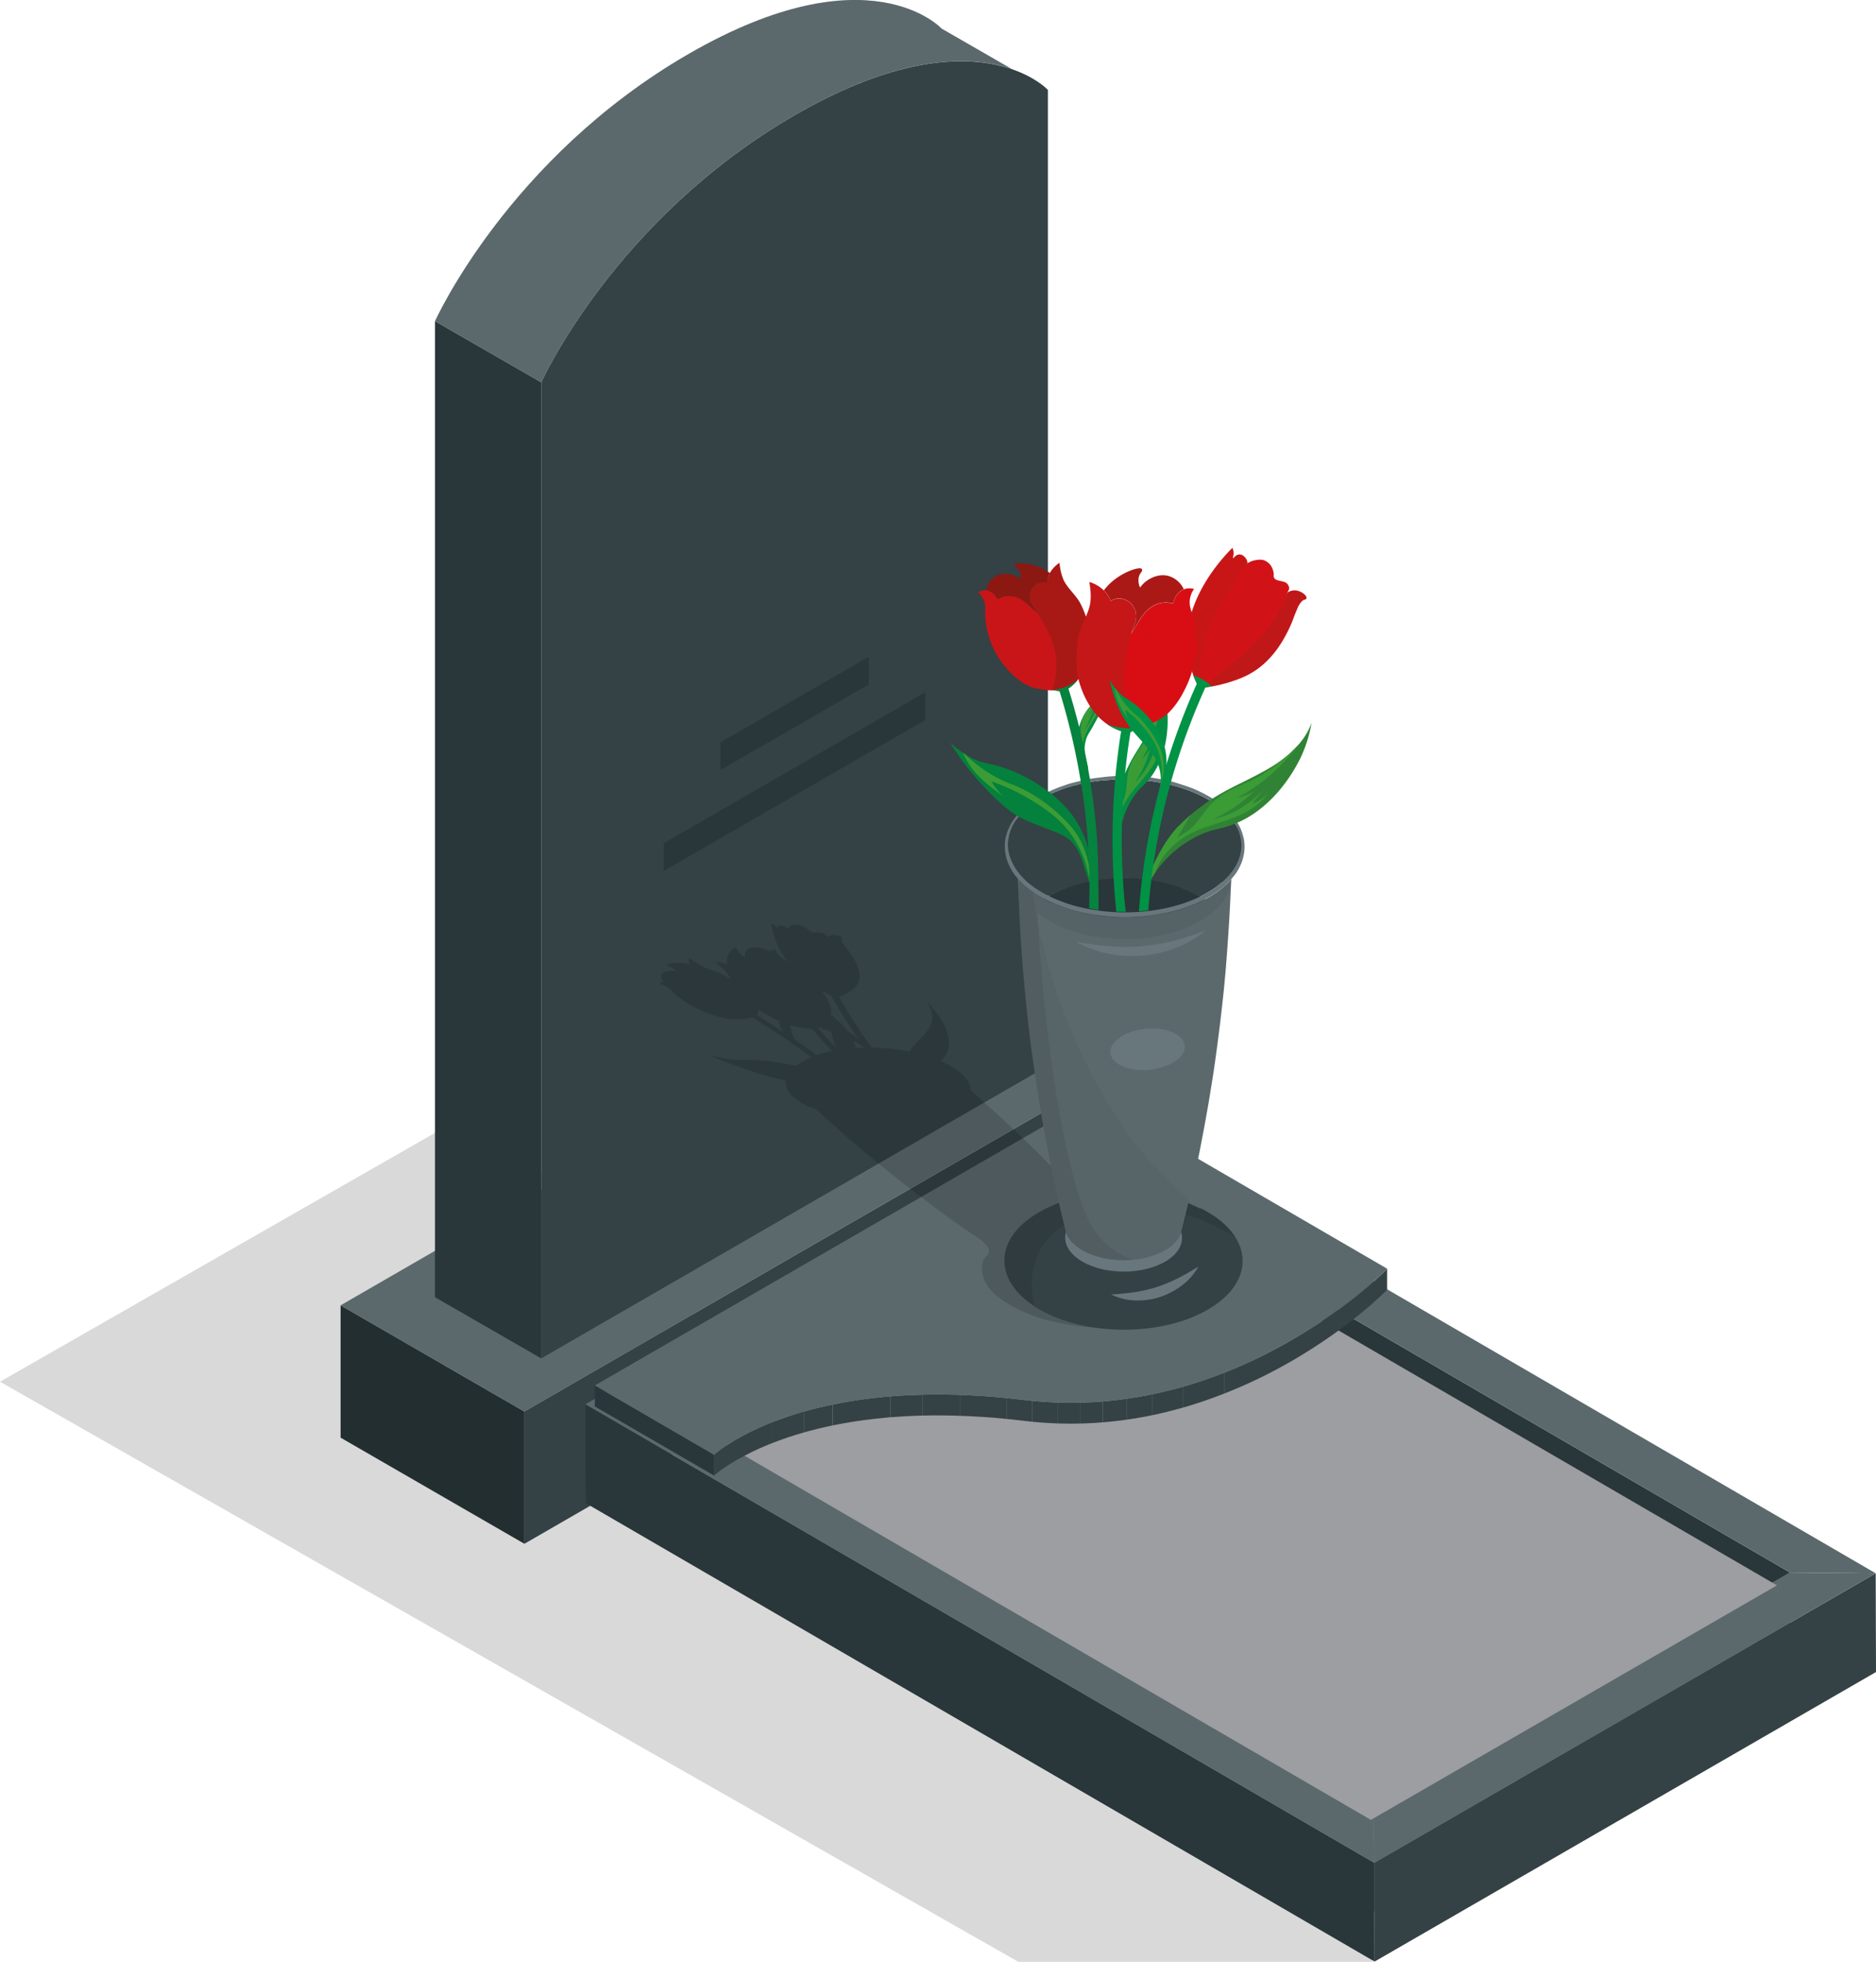
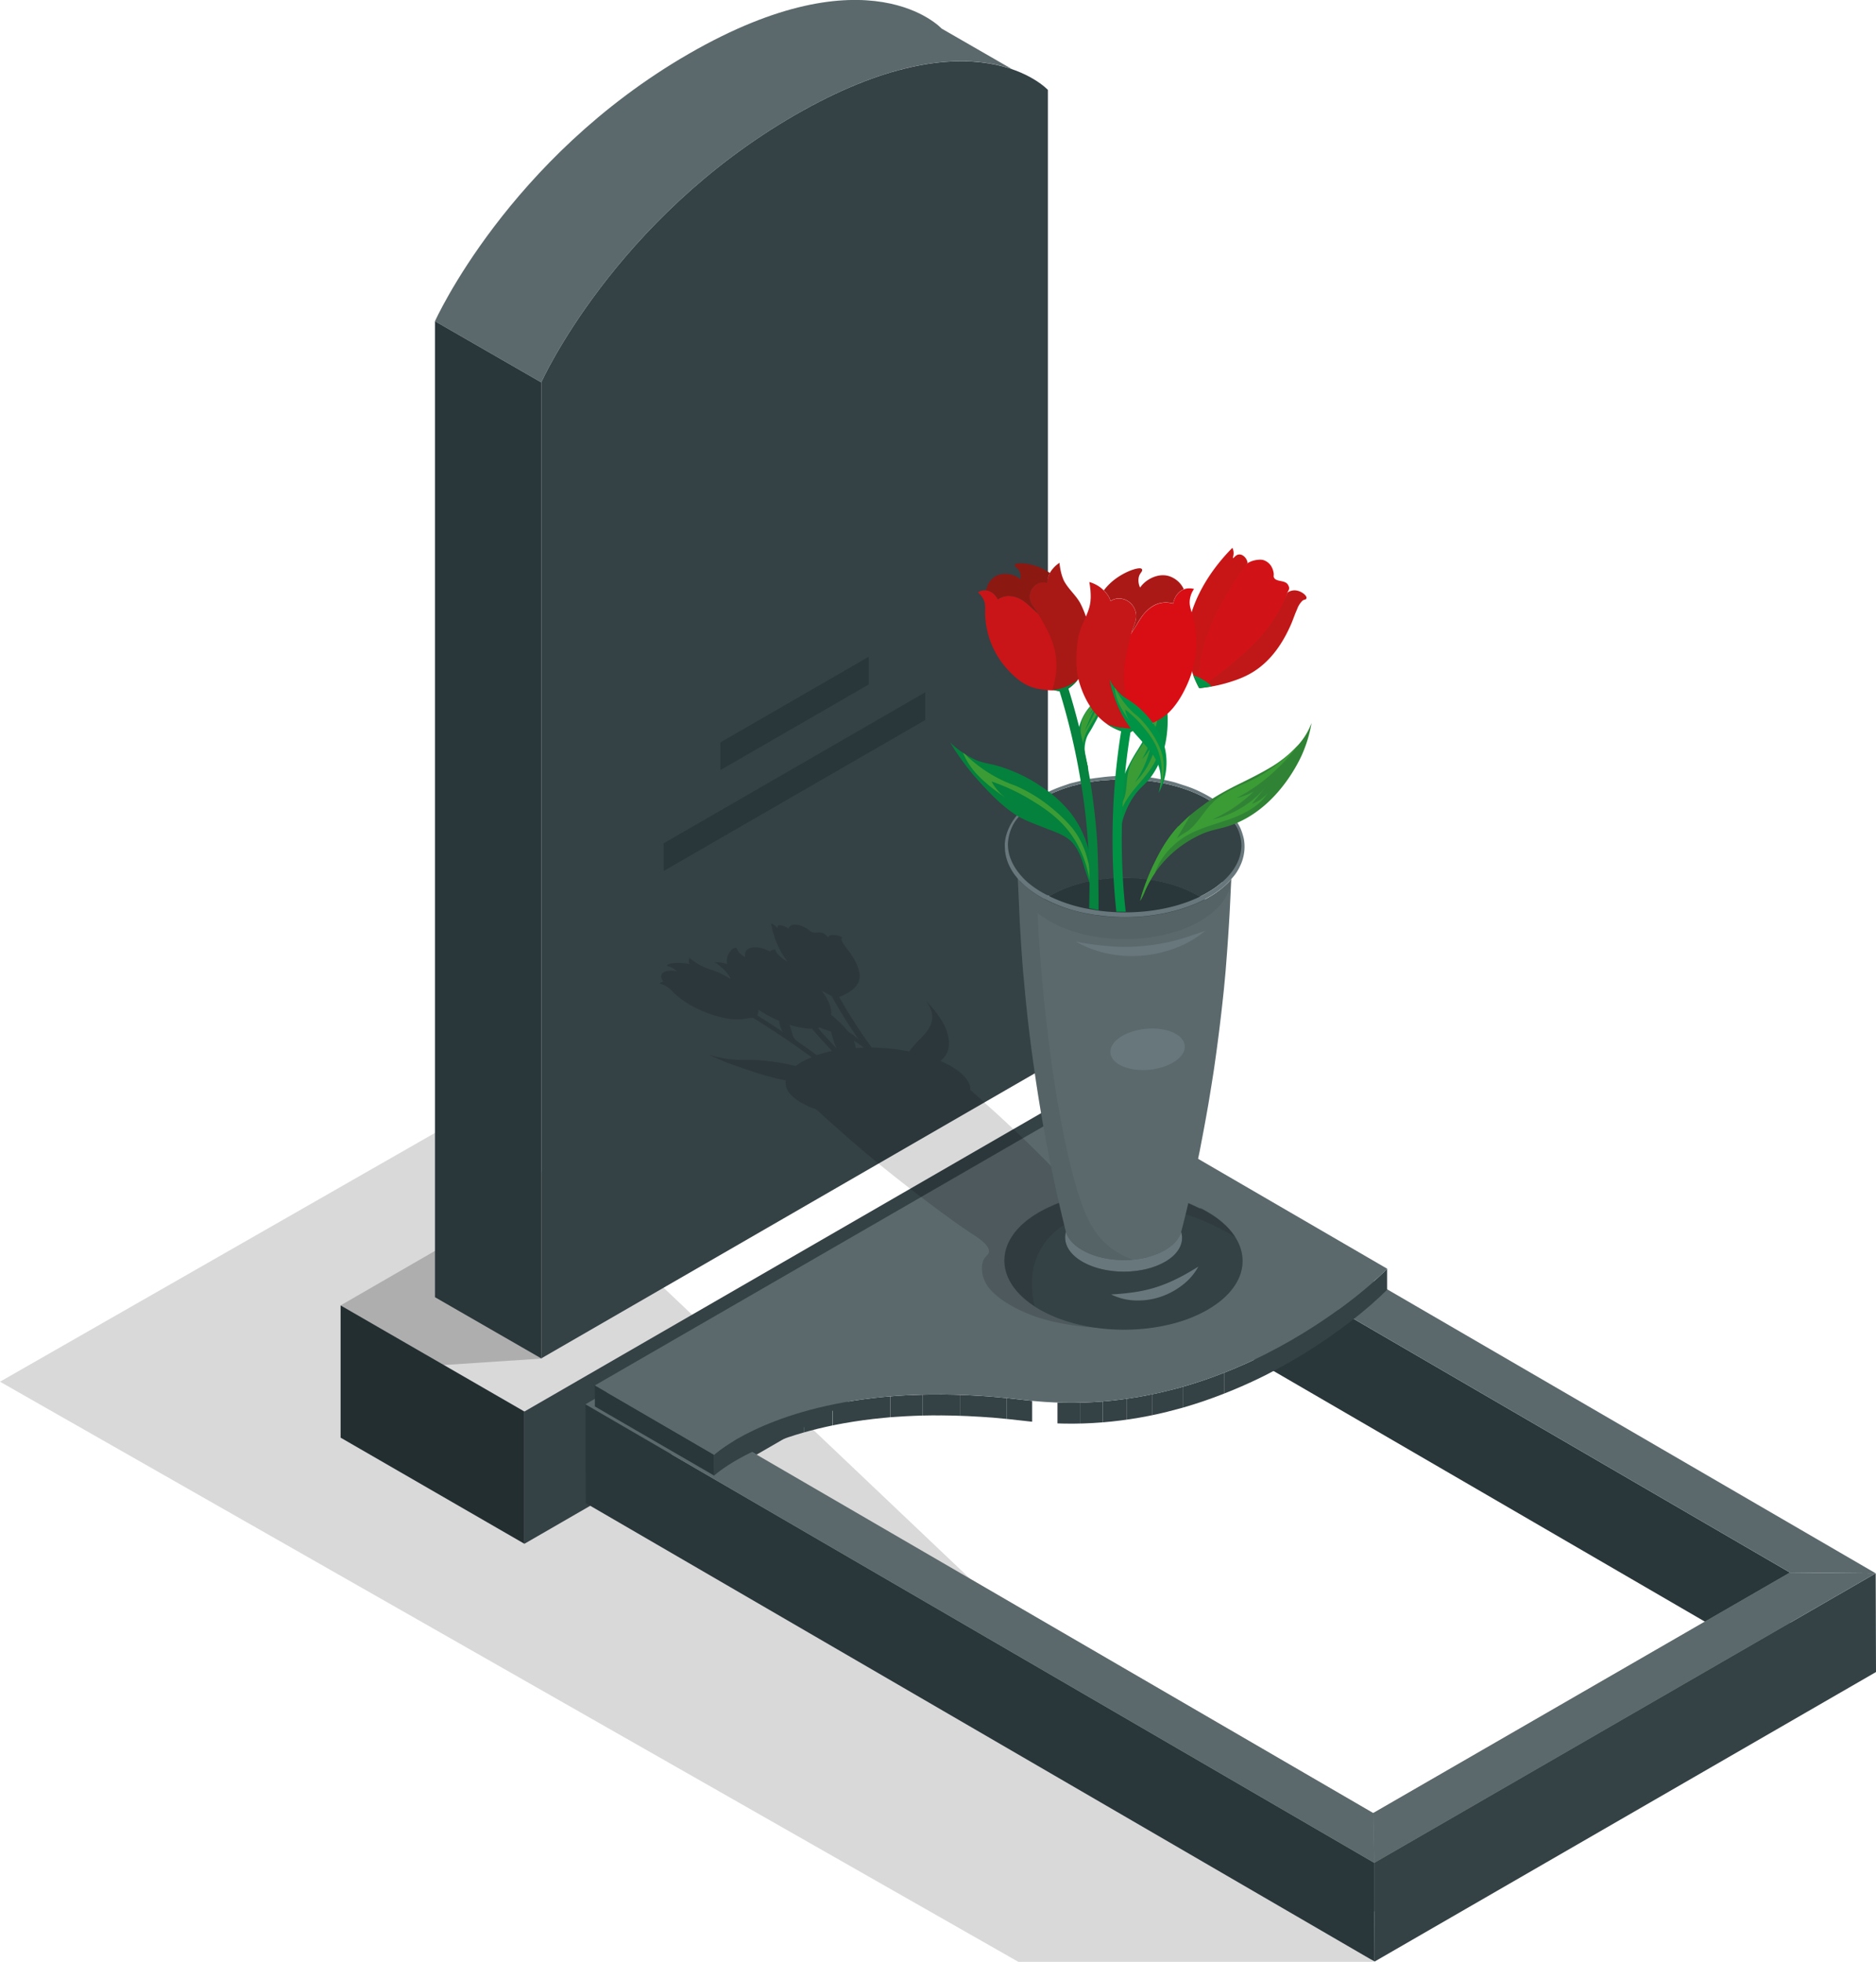
<svg xmlns="http://www.w3.org/2000/svg" viewBox="0 0 1214.5 1269.8">
  <defs>
    <style>.cls-1{fill:none;}.cls-2{isolation:isolate;}.cls-3{fill:#29363a;}.cls-4{opacity:0.2;}.cls-12,.cls-13,.cls-16,.cls-17,.cls-18,.cls-4{mix-blend-mode:multiply;}.cls-13,.cls-5{opacity:0.15;}.cls-6{fill:#5b696d;}.cls-7{fill:#344145;}.cls-8{fill:#85897c;}.cls-9{fill:#abaf9e;}.cls-10{fill:#9c9ea1;}.cls-11{clip-path:url(#clip-path);}.cls-14,.cls-16,.cls-17,.cls-18{fill:#010101;}.cls-15{fill:#68777b;}.cls-16{opacity:0.1;}.cls-17{opacity:0.07;}.cls-18{opacity:0.05;}.cls-19{fill:#058d43;}.cls-20{fill:#3b9c36;}.cls-21{fill:#d11317;}.cls-22{fill:#c01818;}.cls-23{fill:#c81617;}.cls-24{fill:#009245;}.cls-25{fill:#308335;}.cls-26{fill:#c91517;}.cls-27{fill:#a81916;}.cls-28{fill:#8c1812;}.cls-29{fill:#06833e;}.cls-30{fill:#d90e15;}.cls-31{fill:#c51618;}.cls-32{fill:#ab1917;}.cls-33{fill:#04813c;}</style>
    <clipPath id="clip-path">
      <path class="cls-1" d="M462.3,941.6v13.5c.2-.2,4.6-4.3,14.6-10.1,24.9-14.4,83.3-37.8,185.8-25.4,70.8,8.6,131.2-14.3,173.2-38.5,39.2-22.7,61-45.2,62.1-46.4V821.2c-1.2,1.1-23,23.7-62.2,46.3-41.9,24.2-102.3,47.2-173.1,38.6-102.5-12.5-160.9,11-185.9,25.4C467,937.3,462.5,941.4,462.3,941.6Z" />
    </clipPath>
  </defs>
  <title>Стандартные памятники</title>
  <g class="cls-2">
    <g id="Слой_2" data-name="Слой 2">
      <g id="Слой_1-2" data-name="Слой 1">
        <g id="GranitBlack">
          <polygon class="cls-3" points="339.5 999.2 220.5 930.5 220.5 844.9 339.5 913.6 339.5 999.2" />
          <polygon class="cls-4" points="339.5 776.2 220.5 844.9 287.3 883.5 350.9 879.3 339.5 776.2" />
          <polygon class="cls-5" points="889.2 1269.8 659.3 1269.8 0 894.3 308.1 718.1 889.2 1269.8" />
-           <polygon class="cls-6" points="339.5 913.6 220.5 844.9 620.5 613.9 739.6 682.6 339.5 913.6" />
          <polygon class="cls-7" points="339.5 999.2 339.5 913.6 739.6 682.6 739.6 768.2 339.5 999.2" />
          <path class="cls-6" d="M609.6,18.5S562.7-32.6,445.8,34.9s-164.2,173-164.2,173l68.8,39.6S397.7,142,514.6,74.5c70.8-40.9,115.9-38.2,140.5-29.8Z" />
          <polygon class="cls-3" points="350.4 247.5 350.4 879.2 281.6 839.6 281.6 207.9 350.4 247.5" />
          <path class="cls-7" d="M514.6,74.5c-116.9,67.5-164.2,173-164.2,173V879.2l328-189.4V58.2S631.4,7.1,514.6,74.5Z" />
          <polygon class="cls-3" points="429.7 545.8 599 448.1 599 466 429.7 563.7 429.7 545.8" />
          <polygon class="cls-3" points="466.4 498.4 562.4 443 562.4 425.1 466.4 480.5 466.4 498.4" />
          <g class="cls-2">
            <polygon class="cls-7" points="704.3 753.6 434.5 909.4 434.7 973.3 704.4 817.6 704.3 753.6" />
            <polygon class="cls-3" points="1158.8 1017.8 704.3 753.6 704.4 817.6 1159 1081.7 1158.8 1017.8" />
            <polygon class="cls-8" points="889 1173.5 889.2 1237.4 1159 1081.7 1158.8 1017.8 889 1173.5" />
            <polygon class="cls-9" points="434.5 909.4 434.7 973.3 889.2 1237.4 889 1173.5 434.5 909.4" />
          </g>
          <polygon class="cls-6" points="703.6 721.5 704.3 753.6 434.5 909.4 379 908.9 703.6 721.5" />
          <polygon class="cls-6" points="703.6 721.5 704.3 753.6 1158.8 1017.8 1214.3 1018.3 703.6 721.5" />
          <polygon class="cls-3" points="379 908.9 379.2 972.9 889.9 1269.6 889.7 1205.7 379 908.9" />
          <polygon class="cls-6" points="434.5 909.4 379 908.9 889.7 1205.7 889 1173.5 434.5 909.4" />
          <polygon class="cls-7" points="889.7 1205.7 889.9 1269.6 1214.5 1082.2 1214.3 1018.3 889.7 1205.7" />
          <polygon class="cls-6" points="1214.3 1018.3 1158.8 1017.8 889 1173.5 889.7 1205.7 1214.3 1018.3" />
-           <polygon class="cls-10" points="444.6 920.5 887.5 1177.9 1150.4 1026.1 707.5 768.7 444.6 920.5" />
          <g class="cls-2">
            <polygon class="cls-3" points="385.1 896.7 385.1 910.3 462.4 955.1 462.3 941.6 385.1 896.7" />
            <g class="cls-2">
              <g class="cls-11">
                <path class="cls-7" d="M462.3,941.6v13.5c.2-.2,4.6-4.3,14.6-10.1a168.9,168.9,0,0,1,23-10.9V920.5a180.1,180.1,0,0,0-23,11c-9.9,5.8-14.4,9.9-14.6,10.1" />
                <path class="cls-7" d="M499.9,920.5v13.6a212.6,212.6,0,0,1,20.5-6.9V913.6c-7.6,2.2-14.4,4.6-20.5,6.9" />
                <path class="cls-7" d="M520.4,913.6v13.6c5.7-1.7,11.9-3.2,18.5-4.6V909.1q-10.1,2.1-18.6,4.5" />
                <path class="cls-7" d="M539,909.1v13.5c5.7-1.2,11.8-2.2,18.3-3.1V905.9c-6.4.9-12.5,2-18.2,3.2" />
                <path class="cls-7" d="M557.2,905.9v13.6c6-.9,12.4-1.6,19-2.2V903.8c-6.7.5-13,1.3-19.1,2.1" />
                <path class="cls-7" d="M576.3,903.8v13.5c6.7-.5,13.6-.9,20.9-1.1V902.7c-7.3.2-14.3.5-20.9,1.1" />
                <path class="cls-7" d="M597.2,902.7v13.5c7.7-.2,15.8-.1,24.2.2V902.8c-8.4-.3-16.5-.3-24.2-.1" />
                <path class="cls-7" d="M621.4,902.8v13.6c9.7.3,19.8.9,30.4,2V904.9c-10.6-1.1-20.8-1.8-30.4-2.1" />
                <path class="cls-7" d="M651.8,904.9v13.5l11,1.2,5.4.6V906.7l-5.4-.6-11-1.2" />
-                 <path class="cls-7" d="M668.2,906.7v13.5c5.6.6,11.1.9,16.5,1.1V907.8c-5.4-.2-10.9-.6-16.4-1.1" />
                <path class="cls-7" d="M684.6,907.8v13.5c5,.2,10,.2,14.9.1V907.8c-4.9.2-9.8.1-14.9,0" />
                <path class="cls-7" d="M699.5,907.8v13.6c4.9-.1,9.8-.4,14.5-.8V907c-4.8.4-9.6.7-14.6.8" />
                <path class="cls-7" d="M714.1,907v13.6c5.2-.4,10.2-1,15.2-1.7V905.3c-5,.8-10.1,1.3-15.2,1.7" />
                <path class="cls-7" d="M729.3,905.3v13.6c5.7-.8,11.2-1.8,16.7-2.9V902.4c-5.4,1.2-11,2.1-16.6,2.9" />
                <path class="cls-7" d="M745.9,902.4V916c6.7-1.4,13.3-3.1,19.8-4.9V897.6q-9.6,2.7-19.8,4.8" />
                <path class="cls-7" d="M765.7,897.6v13.5c9.4-2.7,18.4-5.8,27-9.2V888.4c-8.6,3.4-17.6,6.5-27,9.2" />
                <path class="cls-7" d="M792.7,888.4v13.5A328.1,328.1,0,0,0,836,881.1c39.2-22.7,61-45.2,62.1-46.4V821.2c-1.2,1.1-23,23.7-62.2,46.3a316.2,316.2,0,0,1-43.2,20.9" />
              </g>
            </g>
            <path class="cls-6" d="M385.1,896.7l77.2,44.9c.2-.2,4.7-4.3,14.6-10.1,25-14.4,83.4-37.9,185.9-25.4,70.8,8.6,131.2-14.4,173.1-38.6,39.2-22.6,61-45.2,62.2-46.3L707.6,710.5Z" />
          </g>
        </g>
        <g class="cls-12">
          <g class="cls-13">
            <path class="cls-14" d="M458.8,682.7c3.7,1.7,7.4,3.2,11.2,4.8,5.3,2,10.7,3.9,16.3,5.7a168.1,168.1,0,0,0,22.4,6.1c-.5,2.7.3,5.7,2.8,8.7a28.2,28.2,0,0,0,7.6,5.9,55.9,55.9,0,0,0,6.5,3.1l1.7.6,1.1.4c.2.1.3.3.4.4,2.9,2.6,5.6,5.2,8.7,7.8l-.6-.5,2.6,2.3c4.8,4.3,9.6,8.6,14.6,12.8,7,6.1,14.3,12.1,21.8,18.1s16.9,13.3,25.7,19.9,18.2,13.6,27.7,19.8c3.7,2.4,11.8,7.6,10.9,11.9-.4,2-2.3,2.2-3.7,5.5s-.7,7.6-.3,9.4a21.1,21.1,0,0,0,4.4,8.6c10.5,12.6,32.9,19.2,32.9,19.2,4.9,1.4,17.9,5.3,39.1,6.3,19.4,1,39.2.7,57.6-6.3,4.2-1.6,7.7-4.4,14.8-9.9,1.3-1,3.6-2.8,3.9-5.6a7.7,7.7,0,0,0-1.7-5c-2.9-3.9-9.6-7.9-17.7-11.2a163,163,0,0,0-36.5-9.3,9.3,9.3,0,0,1-4-1.2,8.5,8.5,0,0,1-2-2.2l-8.4-11c-5.2-6.5-10.6-12.9-16.3-19.5s-13.3-14.8-20.5-22.2-16-16.1-24.5-24.1c-6.3-6-12.7-11.9-19.4-17.8l-3.8-3.5-5.2-4.6-.6-.5a1.2,1.2,0,0,1-.1-.8,9.3,9.3,0,0,0-1.1-4.1c-2.5-5.1-9.3-10.2-18.3-14a14.3,14.3,0,0,0,5.3-8.2c.8-4.4-.2-9.5-2.7-14.8a59.6,59.6,0,0,0-11.7-15.5c3.3,4.4,4.2,8.4,3.7,12-1.1,6.8-7.3,11.4-11.9,16.7l-1.8,2.1a7.6,7.6,0,0,1-.8,1.1c-.1.2-.2.4-.4.4l-1-.2c-3-.5-5.9-1-8.8-1.3-5-.6-9.8-.9-14.4-1q-7.6-10.5-14.1-21c-1.8-2.8-3.5-5.7-5.1-8.5l-1.2-2.1a5.3,5.3,0,0,1-.6-1c0-.2.1-.2.3-.3l.7-.2a41.1,41.1,0,0,0,4.2-2.1c5.1-2.9,8.6-6.8,8-12.3a26.8,26.8,0,0,0-2.9-8.5q-1.2-2.2-2.7-4.5c-1.1-1.6-2.5-3.3-3.7-5s-2.2-3-2.4-4.2,0-.7.2-.9.2-.3.2-.4a1.8,1.8,0,0,0-.9-.8,12.5,12.5,0,0,0-5.1-1c-1.7,0-2.8.5-3.1,1.5a9.7,9.7,0,0,0-3.2-2.7,8.4,8.4,0,0,0-2.9-.5c-1.4.1-3,.5-4.8-.4a12.4,12.4,0,0,1-1.8-1.4,18.6,18.6,0,0,0-3.4-1.9,12.1,12.1,0,0,0-6.5-1.3,4.1,4.1,0,0,0-3.1,2.5c-2-1.5-6.5-3.1-6.9-1.4s.2.7.1,1-.1.3-.4,0-.9-1-1.4-1.4a11.3,11.3,0,0,0-2.6-1.6,44.9,44.9,0,0,0,1.3,5.9,55.2,55.2,0,0,0,9.3,18.9,27,27,0,0,1-5.6-4.1,9.7,9.7,0,0,1-2.4-3.7,7.3,7.3,0,0,0-2.9.7c-.1.1-.3.5-.5.5l-1-.5-1.9-.8c-4.8-1.8-9.1-1.8-11.4-.1a4.4,4.4,0,0,0-1.5,5.2c-2.7-1.4-4.6-3.2-5.3-5.1-.2-.2-.2-.7-.7-.9a1.1,1.1,0,0,0-1,0,4.8,4.8,0,0,0-2.5,1.8,9.6,9.6,0,0,0-2.3,8.6,23.2,23.2,0,0,0-8-1.2,49.1,49.1,0,0,1,6,4.9,25.5,25.5,0,0,1,4.4,6c-2.4-1.4-4.9-2.8-7.5-4s-4.6-1.8-6.9-2.6A38.2,38.2,0,0,1,452,624a46.9,46.9,0,0,1-5.6-4,5,5,0,0,0-.1,4c-4.9-1-10.1-1.1-13.5.1-.5.2-1.9.8-.4,1.3a13.3,13.3,0,0,1,2.8,1,11.8,11.8,0,0,1,2.9,2.3c-3.6-.8-7.3-.5-9,1a3.3,3.3,0,0,0-.7,3.9l.5,1,.4.6c.2.2.1.3-.1.2h-.3a2.8,2.8,0,0,0-1.8,1.3,15.1,15.1,0,0,1,3,1,16,16,0,0,1,5.3,4.1,56,56,0,0,0,5.7,4.9,67,67,0,0,0,14.7,8.1,68.4,68.4,0,0,0,17.4,4.8,36.6,36.6,0,0,0,7.4,0l2.4-.3a17,17,0,0,1,2.2-.4h1.3c.2,0,.9-.2,1.1-.1l1.1.7,1,.6,4.4,2.8,8.5,5.5c5.7,3.8,11.3,7.6,16.7,11.5l4.2,3,1,.7a7.3,7.3,0,0,1,.9.8c0,.1-.6.2-.8.3l-.8.3c-1.8.8-3.6,1.7-5.2,2.6l-2,1.3-.7.5-.6.5a14.7,14.7,0,0,1-2.6-.5c-3.4-.8-6.8-1.4-10.1-1.9a117,117,0,0,0-19.2-1.5,78.2,78.2,0,0,1-9.6-.3,50.1,50.1,0,0,1-6.6-1A85.2,85.2,0,0,1,458.8,682.7Zm89-16.6a66.4,66.4,0,0,0-6.5-6.5,34.7,34.7,0,0,0-2.9-2.5c-.3-.3-.4-.3-.4-.5s.1-.5.1-.7a3.3,3.3,0,0,0,0-1.4c-.3-4-2.7-8.7-6.1-13.2l5.1,2.7,1.1.6a1.4,1.4,0,0,1,.6.8l.9,1.6a304.5,304.5,0,0,0,16.2,25.8,32.3,32.3,0,0,0-4.5-3.6l-2-1.3A8.6,8.6,0,0,1,547.8,666.1Zm6.1,12.2a13.6,13.6,0,0,0-1.2-4.6,34.3,34.3,0,0,1,6.4,4.4h-1Zm-12.3.3c-3.8-4-7.5-8.1-11.1-12.1l-.6-.8c-.3-.1-.3-.3-.1-.3l.3-.3c.2-.1,0-.1.4,0l.7.2,2.3.8,3.6,1.3.6.2c.3,0,.4.1.4.3s.1.5.2.8.3,1,.4,1.5A49.3,49.3,0,0,0,541.6,678.6ZM513,669.3l-1.8-6a63.1,63.1,0,0,0,11.9,2.5h2.5c.2.1.5.6.7.8l.7.8,3,3.4c2.1,2.4,4.3,4.7,6.5,7.1l1.7,1.8.4.4c0,.2-.1.1-.4.2l-.9.2-2.8.7-5.8,1.7c-3.6-2.7-7.3-5.3-11.1-7.9S513.5,671.2,513,669.3Zm-8.1-5.8a12.7,12.7,0,0,0,2,4.5c-3.8-2.6-7.7-5.1-11.6-7.6l-3-1.9-1.5-.9-.5-.4c-.1-.2.1-.3.1-.4a6.1,6.1,0,0,0,.6-3.3,85.7,85.7,0,0,0,11.2,6.3,11.9,11.9,0,0,1,2,.8c.3.3.3.2.3.5v.5A12.9,12.9,0,0,0,504.9,663.5Z" />
          </g>
        </g>
        <path class="cls-3" d="M665.1,592.8a58,58,0,0,0,10.6,7.3c30.2,16.8,78.1,16.4,107-1a59.9,59.9,0,0,0,8.2-6,39.3,39.3,0,0,0-11-10.9l-3.2-2.1-2-1.1c-26.8-15-69.5-14.6-95.3.8a.1.1,0,0,1-.1.1l-3.1,2A41.2,41.2,0,0,0,665.1,592.8Z" />
        <path class="cls-15" d="M689.5,793.5c0,5.8,3.9,11.6,11.7,15.9,15.1,8.4,39,8.2,53.5-.5,7-4.3,10.5-9.7,10.5-15.1v7.5c0,5.4-3.5,10.9-10.5,15.1-14.5,8.7-38.5,8.9-53.5.5-7.8-4.3-11.7-10.1-11.7-15.9Z" />
        <path class="cls-7" d="M674,848.1c30.7,17.1,79.5,16.7,109-1.1s28.4-46-2.3-63.1a27.9,27.9,0,0,0-3.4-1.8h-.6l3.5,1.8-3.6-1.8-6-2.8c-1.9-.8-4.3-1.7-6.2-2.3l-4.6-1.5c-2.4-.7-5.7-1.5-8.1-2l-7.7-1.4-4.8-.6s-6.5-.6-11.8-.6c-3.1,0-7.3.1-10.4.4l-5.5.6c-2.7.4-6.3,1-8.9,1.6a106.6,106.6,0,0,0-12.9,3.5l-5.9,2.3-5.6,2.5-2.1,1,2-1-.5.3c-2,1-4,2-5.9,3.2C642.2,802.7,643.2,831,674,848.1Zm26-62.2c14.5-8.7,38.5-8.9,53.6-.5s15.6,22.3,1.1,31-38.5,8.9-53.5.5S685.6,794.6,700,785.9Z" />
        <path class="cls-7" d="M661,527l1.1-1.1,2.4-2.2a6.9,6.9,0,0,0,1.3-1.1,67.7,67.7,0,0,1,7.1-4.9l4.3-2.4,1.5-.7,2.3-1.1,1.3-.6,3.8-1.5.9-.4,2.3-.8,1.6-.5,1.7-.5,1.8-.6,1.9-.4,1.8-.5,1.8-.5,1.5-.3,1.5-.3,1.5-.3,1.5-.2h.5l2.2-.4,2.7-.3,2.1-.3h1.2l5.1-.4,2.5-.2h5.6c19.2,0,38.4,4.1,53.3,12.4a62.4,62.4,0,0,1,12.8,9.4l.7.8,1,1,.9,1,.9,1,.8,1,.7,1.1a28.3,28.3,0,0,1,5.7,18c-.3,6.5-3.1,13-8.3,18.9l-5.4,2.1a52.2,52.2,0,0,1-8.2,5.9q-3,1.8-6,3.3l-2-1.1c-26.8-15-69.5-14.6-95.3.8l-3.7-1.9a63.4,63.4,0,0,1-10.6-7.3l-5.3-2v-.2c-5.2-5.9-7.9-12.4-8.2-18.9S654.4,534,661,527Z" />
        <path class="cls-16" d="M671.7,785c1.9-1.2,3.9-2.2,5.9-3.2l.5-.3-2,1,2.1-1,5.6-2.5,5.9-2.3a106.6,106.6,0,0,1,12.9-3.5c2.6-.6,6.2-1.2,8.9-1.6l5.5-.6c3.1-.3,7.3-.4,10.4-.4,5.3,0,11.8.6,11.8.6l4.8.6,7.7,1.4c2.4.5,5.7,1.3,8.1,2l4.6,1.5c1.9.6,4.3,1.5,6.2,2.3l6,2.8,3.6,1.8-3.5-1.8h.6a27.9,27.9,0,0,1,3.4,1.8c8.9,4.9,15.3,10.8,19.2,17.2-11.8-7.2-33.4-18.2-58.1-20.2-14-3.3-30.7-1.7-41.8,5a34.4,34.4,0,0,0-5,3.8c-7.6,3.7-15.9,9.5-21.4,19.3-6.9,12.3-6.4,25.6-3.9,36.5C643.2,828.2,643.7,801.8,671.7,785Z" />
        <path class="cls-6" d="M659.9,569.7a10,10,0,0,0,1.4,1.6,62,62,0,0,0,13.3,9.8c30.8,17.2,79.7,16.7,109.2-1.1h0a57.8,57.8,0,0,0,11-8.4l-.8.9.8-.9a13.3,13.3,0,0,0,2.4-3,1.2,1.2,0,0,0-.1.5l-.8,17c0,.5-.1,1.1-.1,1.6s.1-1.1.1-1.6c-.6,11.9-1.3,21.4-1.3,21.5-.4,6.4-1.1,15-1.6,21.4l-1,10.7c-1.8,17.5-4,35.4-6.6,53.1-1.8,11.7-3.4,21.1-3.4,21.2-1.1,6.3-2.6,14.7-3.8,20.9l-2,10.5c-2.4,11.5-4.4,20.7-4.4,20.8-.7,3.1-1.6,7.2-2.4,10.3-1.4,6.1-3.4,14.3-5,20.4-1.1,4.4-4.4,8.6-10.1,12-14.5,8.7-38.4,8.9-53.5.5-6.4-3.5-10.1-8-11.3-12.7a1038.4,1038.4,0,0,1-20.3-104.3c-2.6-17.7-4.7-35.5-6.3-53.2l-1-10.7c-.5-6.4-1.1-14.9-1.5-21.3s-.6-9.5-1.1-21.5v0l-.8-17.1v-.4A5.3,5.3,0,0,0,659.9,569.7Z" />
        <path class="cls-17" d="M659.7,585.7v0c.5,12,.7,16.1,1.1,21.5s1,14.9,1.5,21.3l1,10.7c1.6,17.7,3.7,35.5,6.3,53.2a1038.4,1038.4,0,0,0,20.3,104.3c1.2,4.7,4.9,9.2,11.3,12.7,8.9,5,20.9,6.9,32.2,5.9a50.4,50.4,0,0,1-19.1-11.9,51,51,0,0,1-8.6-11.8c-13.6-25.2-23-90-24.3-99.2,0,0-3.9-27-6.3-53.2-.3-3.2-.7-7.5-.9-10.7-.5-6.4-1.2-14.9-1.6-21.3-.3-4.6-.5-8.2-.9-16.3a62.8,62.8,0,0,0,8.5,5.7c27.5,15.3,71.3,14.9,97.7-1h0a61.4,61.4,0,0,0,9.8-7.5c6-5.9,9.1-12.5,9.4-19a1.2,1.2,0,0,1,.1-.5,13.3,13.3,0,0,1-2.4,3l-.8.9.8-.9a57.8,57.8,0,0,1-11,8.4h0c-29.5,17.8-78.4,18.3-109.2,1.1a62,62,0,0,1-13.3-9.8,10,10,0,0,1-1.4-1.6,5.3,5.3,0,0,1-1-1.5v.4Zm-.2-12.9c0,.1.1.3.1.4S659.5,572.9,659.5,572.8Zm-.3-1.4a.6.6,0,0,1,.1.4A.6.6,0,0,0,659.2,571.4ZM659,570c.1.1.1.2.1.4S659.1,570.1,659,570Zm1,4.6a.8.8,0,0,1-.1-.4A.8.8,0,0,0,660,574.6Z" />
        <path class="cls-15" d="M775.8,819.8c-4.6,2.8-8.9,5.4-13.4,7.6a98.6,98.6,0,0,1-13.5,5.6,87.2,87.2,0,0,1-14.3,3.3,149.6,149.6,0,0,1-15.3,1.5,37.8,37.8,0,0,0,15.5,3.9,46.4,46.4,0,0,0,16.1-2.2,48.5,48.5,0,0,0,14.4-7.6A38,38,0,0,0,775.8,819.8Z" />
        <ellipse class="cls-15" cx="743.2" cy="678.7" rx="24.2" ry="13.3" transform="translate(-64 77.6) rotate(-5.7)" />
-         <path class="cls-18" d="M659.9,569.7l1.4,1.6a54.2,54.2,0,0,0,7.1,5.9,378.2,378.2,0,0,0,24.3,88,335.4,335.4,0,0,0,32.7,61.4,208.3,208.3,0,0,0,17.3,22.9c8.4,9.6,36.3,35.9,27.1,27h0a46.9,46.9,0,0,1-5,20.4c-1.1,4.4-4.4,8.6-10.1,12-14.5,8.7-38.4,8.9-53.5.5-6.4-3.5-10.1-8-11.3-12.7a1038.4,1038.4,0,0,1-20.3-104.3c-2.6-17.7-4.7-35.5-6.3-53.2l-1-10.7c-.5-6.4-1.1-14.9-1.5-21.3s-.6-9.5-1.1-21.5v0C659.7,580.4,659.8,575.1,659.9,569.7Z" />
        <path class="cls-15" d="M780.3,602.4c-6.9,2.5-13.6,4.8-20.5,6.6a135.9,135.9,0,0,1-20.9,3.4,123.9,123.9,0,0,1-21.1,0,177.6,177.6,0,0,1-21.4-3,70.8,70.8,0,0,0,20.7,7.8,79.3,79.3,0,0,0,44.2-3.7A65.4,65.4,0,0,0,780.3,602.4Z" />
        <path class="cls-15" d="M650.6,549.7a13.6,13.6,0,0,0,.2,2.1,29.5,29.5,0,0,0,3.3,9.9,31.9,31.9,0,0,0,2.8,4.5l1.6,2,.5.6.8,1a2.3,2.3,0,0,1,.7.7h.2l.6.7,2.1,2a65,65,0,0,0,11.2,7.8,8,8,0,0,0,1.6.8,97.5,97.5,0,0,0,28.9,9.7,55.8,55.8,0,0,0,5.9.9,124.7,124.7,0,0,0,17.3,1.2c18.5,0,37-3.9,51.6-11.5l3.9-2.2a62.2,62.2,0,0,0,8.8-6.3l2.2-2.1,1.1-1.2h.1c0-.1.1-.2.2-.3l.9-1,1.2-1.4a31.5,31.5,0,0,0,2.2-2.9,36.9,36.9,0,0,0,3.4-6.7,29.9,29.9,0,0,0,1.7-7.5,28.4,28.4,0,0,0-.3-7.3A38.1,38.1,0,0,0,803,536a36.1,36.1,0,0,0-4.5-7.2c-.7-.8-1.6-2-2.4-2.8a56,56,0,0,0-4.3-4.1,64.4,64.4,0,0,0-7.9-5.7,91.3,91.3,0,0,0-10.8-5.5c-1.9-.8-4.4-1.7-6.3-2.3s-3.4-1.1-4.9-1.6-5.3-1.5-11.7-2.7-9.5-1.3-11.8-1.5-5.9-.4-11.9-.4-11.7.7-11.7.7l-5.7.7-3.5.5-2.3.4-3.7.9-6.9,1.7-5.2,1.8a77.9,77.9,0,0,0-18.2,9.1,34.6,34.6,0,0,0-3.1,2.2l-4.7,4a50,50,0,0,0-5.2,6.2,33.6,33.6,0,0,0-4.9,10.3,27.7,27.7,0,0,0-.9,5.4C650.5,547.5,650.5,547.6,650.6,549.7Zm1.9-3.3a29,29,0,0,1,4.7-14.8A51.3,51.3,0,0,1,661,527l1.1-1.1,2.4-2.2a6.9,6.9,0,0,0,1.3-1.1,67.7,67.7,0,0,1,7.1-4.9l4.3-2.4,1.5-.7,2.3-1.1,1.3-.6,3.8-1.5.9-.4,2.3-.8,1.6-.5,1.7-.5,1.8-.6,1.9-.4,1.8-.5,1.8-.5,1.5-.3,1.5-.3,1.5-.3,1.5-.2h.5l2.2-.4,2.7-.3,2.1-.3h1.2l5.1-.4,2.5-.2h5.6c19.2,0,38.4,4.1,53.3,12.4a62.4,62.4,0,0,1,12.8,9.4l.7.8,1,1,.9,1,.9,1,.8,1,.7,1.1a28.2,28.2,0,0,1,4.8,14.9c-.1,8.4-4.3,16.8-12.8,24.1a52.2,52.2,0,0,1-8.2,5.9q-3,1.8-6,3.3c-18.6,9-43,12-65.5,9l-6-1a97.5,97.5,0,0,1-25.8-8.3l-3.7-1.9a63.4,63.4,0,0,1-10.6-7.3C656.7,563.3,652.5,554.8,652.5,546.4Z" />
        <path class="cls-19" d="M704.1,495.7c.1.8.3,1.6.4,2.4l-.3-.3a29.8,29.8,0,0,1-6.4-14.3h-.1c0-.5-.1-1-.1-1.5a1.3,1.3,0,0,1-.1-.6v-.6a1.3,1.3,0,0,1-.1-.6v-1.1a8.1,8.1,0,0,1,.1-1.6,30.2,30.2,0,0,1,.8-5.6l.3-1.3a32.8,32.8,0,0,1,5.7-11.7,60.7,60.7,0,0,1,8.5-9l6.6-5.7c0-.1,0-.1.1-.1l.8-.7.6-.5h.1c2.1-1.8,4.3-3.8,6.4-5.8-1.6,2.1-3.8,5.2-6.2,8.8s-8,13.9-14.3,25.4c-2,3.6-3.6,4.9-4.5,10.5a22.6,22.6,0,0,0-.1,5.2,25.9,25.9,0,0,0,1.1,5.4Z" />
        <path class="cls-20" d="M697.5,477.3a40.1,40.1,0,0,0,.2,6h.1a29.8,29.8,0,0,0,6.4,14.3l.3.3c-.1-.8-.3-1.6-.4-2.4a21,21,0,0,1-2.7-6.1,26.3,26.3,0,0,1-.6-3.9,18.3,18.3,0,0,1,.3-4.7,32.6,32.6,0,0,1,4.2-10.5c2.5-4.3,5.4-8.3,6.9-12.9a19.8,19.8,0,0,1-3.1,4.8,30.7,30.7,0,0,1,2.2-6c-2.8,5.7-5.8,11.4-9.1,17,2-5,4.1-9.8,6.3-14.6a48.2,48.2,0,0,1-3.6,4.3,100.6,100.6,0,0,1,16-20.4h0l-.6.6-.8.7c-.1,0-.1,0-.1.1a117.3,117.3,0,0,0-10.7,10.4c-3.5,3.8-7.3,7.9-8.6,13.6a28.5,28.5,0,0,0-.4,7.1,60,60,0,0,1,.3,8.4,16.3,16.3,0,0,0,.1,3.1A42.8,42.8,0,0,1,697.5,477.3Zm3.3-3.1,1.8-6,1.8-6.6a14.5,14.5,0,0,0-3.2,6.1A13.7,13.7,0,0,0,700.8,474.2Z" />
        <path class="cls-21" d="M792.4,381.2a89.9,89.9,0,0,1,15.3-16.7,13.1,13.1,0,0,1,2.4-1.2,16,16,0,0,1,4.7-1,8.8,8.8,0,0,1,3.1.2,9.4,9.4,0,0,1,4.9,3.7,11.4,11.4,0,0,1,1.6,3.9c.5,2.3-.1,2.6.3,3.6,1.3,3.1,7.1,1.6,9,4.6s.2,3.8-.2,5.2a94.3,94.3,0,0,1-11.7,25.7c-14.1,21.3-33.8,31.6-45,36.1h-.1C775.6,432.2,775.6,405.5,792.4,381.2Z" />
        <path class="cls-22" d="M819.5,408.1a110.2,110.2,0,0,0,8.5-12.7,93,93,0,0,0,5.5-11.9,8.5,8.5,0,0,1,4.5-1.4c4.3,0,8.2,3.5,7.8,5s-1.3.5-2.8,1.9a14.3,14.3,0,0,0-3.3,5.4c-1.6,3.5-2.7,7.1-4.3,10.6-3.9,8.7-9,17-16,23.6s-14,9.9-22.1,12.5a94.5,94.5,0,0,1-18.1,4l-2.4.3h0C798.4,430.3,813.3,416.2,819.5,408.1Z" />
        <path class="cls-23" d="M768.9,409.5c.9-15,10.2-36,28.9-54.9a7.2,7.2,0,0,1,.8,2.7c.2,2.2-.7,3.7-.3,3.9s1.5-2,3.6-2.3,3.6,1.3,4,1.7a6.9,6.9,0,0,1,1.8,3.9,159.6,159.6,0,0,0-12,17.6c-8.2,13.9-21.2,36.3-19,63.2h-.4a67.2,67.2,0,0,1-4.5-10.3A76,76,0,0,1,768.9,409.5Z" />
        <path class="cls-24" d="M784.5,444.3l-5.3.8h-.1l-2.2.3h-.6a62,62,0,0,1-3.8-8.3,25.9,25.9,0,0,1,6.2,2.8A22.9,22.9,0,0,1,784.5,444.3Z" />
        <path class="cls-25" d="M738.2,583.1l1.4-2.5c.5-.9.9-1.9,1.3-2.8a34.2,34.2,0,0,1,1.7-4,77.3,77.3,0,0,1,5.1-8.8,65.5,65.5,0,0,1,4.5-5.9A72.5,72.5,0,0,1,773.6,542c10.1-5.4,14.7-4.8,23.4-7.9,29.3-10.4,43.5-40.4,45.7-45.2a87.4,87.4,0,0,0,6.4-21,45,45,0,0,1-8.6,14.2h0l-2.2,2.3-.4.4A77.7,77.7,0,0,1,824,495.8c-7,4.3-14.5,8-21.8,11.6s-16.2,8.3-23.4,13.8c-2.5,1.8-5.2,3.8-8,6.2l-2.2,1.8-1.5,1.4-.7.7a6,6,0,0,0-.8.8l-.8.7-1.8,2h-.2c-8,8.8-12.3,17.3-15.5,23.8-.6,1.2-1.2,2.4-1.7,3.6s-2.1,4.6-2.9,6.8a3.6,3.6,0,0,0-.4.9h0l-.9,2.3-.4,1.2a72.8,72.8,0,0,0-2.5,8.1.4.4,0,0,0-.1.3.4.4,0,0,1-.1.3v.4A.6.6,0,0,0,738.2,583.1Z" />
        <path class="cls-20" d="M780.8,529.1a56.1,56.1,0,0,0,10.3-6.6,61.5,61.5,0,0,0,9.6-9.3,32.8,32.8,0,0,0-19.9,15.9Zm-42.6,53.8c0-.1,0-.2.1-.2,1.6-2.9,2.8-5.9,4.3-8.9a77.3,77.3,0,0,1,5.1-8.8.4.4,0,0,0,.1-.3,43.3,43.3,0,0,1,10.9-16.6,42.6,42.6,0,0,1,5.7-4.8c8.8-6.3,19.6-9,29.9-12.5s20.7-8.5,26.5-17.6a23.9,23.9,0,0,1-10.3,7.1l8.7-10.7a63.6,63.6,0,0,1-34.6,20.9,91.7,91.7,0,0,0,27-18.2,41.7,41.7,0,0,1-11,4.2c15.9-8.3,29.1-20.1,39.9-34.3h0l-2.6,2.8A107.3,107.3,0,0,1,814,503.1c-9.3,5.1-19.9,8-27.8,15.3s-11.2,16.4-19.7,21a39.5,39.5,0,0,0-4.7,3.3l9-15.3-7.8,7.4h-.2c-8,8.8-12.3,17.3-15.5,23.8-.6,1.2-1.2,2.4-1.7,3.6s-.3.7-.5,1a179.5,179.5,0,0,0-6.7,18.6.4.4,0,0,1-.1.3C738.3,582.5,738.2,582.7,738.2,582.9Z" />
        <path class="cls-26" d="M637.8,398.7A55.3,55.3,0,0,0,652,433c3.6,4,7.9,8,12.8,10.4a28.9,28.9,0,0,0,9.5,2.8c.7.1,6.2.9,7.5.5s.3-.1.3-.2a1.4,1.4,0,0,1,.2-.6,49.9,49.9,0,0,0,1.4-27,47.3,47.3,0,0,0-7.4-16.7,33,33,0,0,0-4.6-5.3l-1.9-1.8c-2.6-2.2-4.8-4.7-7.7-6.5a16.4,16.4,0,0,0-10.5-2.8,13.7,13.7,0,0,0-5.6,2.1c-1.7-3.3-4.5-5.5-7.6-5.8a2.7,2.7,0,0,0-.9,0,7.9,7.9,0,0,0-4.4,1.3,14.2,14.2,0,0,1,3.7,4.8C638.3,391.5,637.6,394.1,637.8,398.7Z" />
        <path class="cls-27" d="M667.8,391a51.1,51.1,0,0,0,3.3,4.8l.6,1.1c1,1.5,1.9,3,2.8,4.6,3.7,6.4,7.1,13.2,8.6,20.6a48.6,48.6,0,0,1-.4,19,56.2,56.2,0,0,1-1.5,5.5h.6l6.3,1.1a29.5,29.5,0,0,0,6.3-4.2c13.4-11.8,11.6-32.1,11.1-34.7a65.1,65.1,0,0,0-6.2-18.5c-3-5.4-8.1-9.4-10.8-15l-.9-2.4a41.3,41.3,0,0,1-1.7-8.6,18,18,0,0,0-4.3,3.8,14.8,14.8,0,0,0-1.9,2.7,19.1,19.1,0,0,0-1.7,4.7s-.2,1-.3,1.7h-.1a6.9,6.9,0,0,0-3-.3c-3.7.2-5.8,3-6.5,3.9A9.7,9.7,0,0,0,667.8,391Z" />
        <path class="cls-28" d="M638.4,382.1c3.1.3,5.9,2.5,7.6,5.8a13.7,13.7,0,0,1,5.6-2.1,16.4,16.4,0,0,1,10.5,2.8c2.9,1.8,5.1,4.3,7.7,6.5l1.9,1.8-.6-1.1a51.1,51.1,0,0,1-3.3-4.8,9.7,9.7,0,0,1,.3-10.1c.7-.9,2.8-3.7,6.5-3.9a6.9,6.9,0,0,1,3,.3h.1c.1-.7.3-1.7.3-1.7a19.1,19.1,0,0,1,1.7-4.7,31.6,31.6,0,0,0-5.8-3.3c-7.9-3.5-16.5-3.6-16.9-2s1.9,1.5,3.1,4.4a8.7,8.7,0,0,1,.5,4.9,13.3,13.3,0,0,0-3.9-2.3c-.9-.4-7-2.7-12.4.5A13.2,13.2,0,0,0,638.4,382.1Z" />
        <path class="cls-29" d="M687.8,445.3a32.5,32.5,0,0,0,9.9-5.2,21.5,21.5,0,0,1-3.3,3.5,29.5,29.5,0,0,1-6.3,4.2l-6.3-1.1h-1A38.3,38.3,0,0,0,687.8,445.3Z" />
        <path class="cls-19" d="M732.2,518.3a55.6,55.6,0,0,0-6.9,19.4A57.3,57.3,0,0,0,725,551c.1,1,.3,2.1.5,3.1l.3,2.4c0,.7.1,1.4.1,2.1a.4.4,0,0,1-.1-.3h-.1V558h-.1v-.2a.3.3,0,0,1-.1-.2,58.6,58.6,0,0,1-1.6-6.2c-.1-.3-.1-.6-.2-.9a11.6,11.6,0,0,0-.4-1.8h0c0-.2-.1-.4-.1-.7s-.6-3.5-.8-5.4-.3-2-.4-3.1a74.2,74.2,0,0,1,.5-21.3.3.3,0,0,0,.1-.2h0a14.2,14.2,0,0,1,.4-2,2.4,2.4,0,0,1,.2-.8c0-.3.1-.5.1-.8a2.4,2.4,0,0,0,.2-.8,7.4,7.4,0,0,0,.4-1.4,17.2,17.2,0,0,0,.7-2.1c.9-2.6,1.8-4.9,2.7-7.1a107.4,107.4,0,0,1,9.5-18.1c3.2-5.3,6.6-10.6,9.3-16.1a67.4,67.4,0,0,0,4.6-12.3h0a4.3,4.3,0,0,1,.1-.5,18.5,18.5,0,0,0,.4-2.3.1.1,0,0,1,.1-.1,35,35,0,0,0-.2-12.5,62.8,62.8,0,0,1,4.3,16c.5,3.9,3.3,28.7-11.3,47.1C739.7,509.4,736.6,510.8,732.2,518.3Z" />
        <path class="cls-20" d="M738.1,489.1a24.3,24.3,0,0,0-6.4,18.1,49.7,49.7,0,0,0,4-8.3A47.5,47.5,0,0,0,738.1,489.1Zm2.9,13.8c5.1-6.3,9.9-13.6,10-21.8a18.6,18.6,0,0,1-3.8,8.6c.5-3.4.9-6.9,1.4-10.3a48.6,48.6,0,0,1-13.9,27.1,67.9,67.9,0,0,0,10-22.3,28.1,28.1,0,0,1-5.3,7,89.5,89.5,0,0,0,11.8-37.7v-.2l-.6,3h0a82.5,82.5,0,0,1-8.1,20.9c-3.9,7-9.6,13.1-11.7,20.9s-.7,14.9-4.2,21.2a28.7,28.7,0,0,0-1.8,4l-.3-13.4c-.7,2.7-1.4,5.3-2,7.9h0a.3.3,0,0,1-.1.2,74.2,74.2,0,0,0-.5,21.3c.1,1.1.3,2.1.4,3.1s.1.5.1.8a116.7,116.7,0,0,0,3.1,14.5v.2h.1a.9.9,0,0,0,.1.5v-.2c-.2-2.5-.5-4.9-.8-7.3a50.8,50.8,0,0,1-.2-7.8.3.3,0,0,0-.1-.2,31.3,31.3,0,0,1,.4-14.9,33.8,33.8,0,0,1,1.7-5.4C730,515.2,735.8,509.2,741,502.9Z" />
        <path class="cls-30" d="M772.6,400.5a66.2,66.2,0,0,1-5,44.6c-2.8,5.9-6.6,12-11.4,16.5A38.2,38.2,0,0,1,746,468c-.7.3-6.9,3-8.5,3h-.4l-.4-.6a59.7,59.7,0,0,1-10.7-31,57.9,57.9,0,0,1,3-21.8,45.4,45.4,0,0,1,3.5-7.8c.5-.9,1.1-1.8,1.7-2.7,2.2-3.4,4.1-7.1,6.8-10.2s6.7-6,11.2-6.7a17.1,17.1,0,0,1,7.3.5c.8-4.3,3.4-7.8,6.9-9.2l1-.4a11.3,11.3,0,0,1,5.6.1,15.5,15.5,0,0,0-2.7,6.8C769.7,392.3,771.3,395,772.6,400.5Z" />
        <path class="cls-31" d="M735.2,401.5c-.5,2.4-1.6,4.5-2.3,6.8a7.4,7.4,0,0,1-.4,1.4c-.6,2.1-1.1,4.2-1.6,6.3-2.1,8.7-3.9,17.8-3.1,26.8a57,57,0,0,0,6.8,22,51.7,51.7,0,0,0,3.6,5.9l-.7.3-6.9,3.5a34.1,34.1,0,0,1-8.8-2.9c-19.6-9.2-24.2-33.4-24.5-36.6a78,78,0,0,1,1-23.6c1.6-7.3,6.3-13.6,7.5-21,.2-1.1.2-2.1.3-3.1a48.4,48.4,0,0,0-.9-10.6,22.9,22.9,0,0,1,6.3,2.9,20.3,20.3,0,0,1,3.1,2.6,22.3,22.3,0,0,1,3.6,4.8,12.8,12.8,0,0,0,.8,2h.1a10.5,10.5,0,0,1,3.4-1.4,10.9,10.9,0,0,1,8.9,2.4A11.6,11.6,0,0,1,735.2,401.5Z" />
        <path class="cls-32" d="M766.4,381.4c-3.5,1.4-6.1,4.9-6.9,9.2a17.1,17.1,0,0,0-7.3-.5c-4.5.7-8.2,3.3-11.2,6.7s-4.6,6.8-6.8,10.2c-.6.9-1.2,1.8-1.7,2.7a7.4,7.4,0,0,0,.4-1.4c.7-2.3,1.8-4.4,2.3-6.8a11.6,11.6,0,0,0-3.8-11.6,10.9,10.9,0,0,0-8.9-2.4,10.5,10.5,0,0,0-3.4,1.4H719a12.8,12.8,0,0,1-.8-2,22.3,22.3,0,0,0-3.6-4.8,38,38,0,0,1,5.6-5.9c8-6.7,18-9.6,19-7.9s-1.7,2.4-2.1,6.1a10.5,10.5,0,0,0,1,5.9,17,17,0,0,1,3.8-4c.9-.7,7.2-5.5,14.6-3.5A15.9,15.9,0,0,1,766.4,381.4Z" />
        <path class="cls-24" d="M730,471.4a43.3,43.3,0,0,1-13.3-2.7,32,32,0,0,0,5.1,2.9,34.1,34.1,0,0,0,8.8,2.9l6.9-3.5a3,3,0,0,0,1.2-.2A40.1,40.1,0,0,1,730,471.4Z" />
        <path class="cls-24" d="M751.2,500.4a26.7,26.7,0,0,0-3.7-10.1c-1-1.8-2-3.2-6-7.9s-6.2-6.9-8-9.1a67.7,67.7,0,0,1-10-16.7,83.5,83.5,0,0,1-5.2-16.9,36,36,0,0,0,3.4,5.5l.4.4.3.4a37.5,37.5,0,0,0,3.4,3.6c1.8,1.7,3.9,2.7,5.9,4.1a58.4,58.4,0,0,1,14.5,14,49.8,49.8,0,0,1,7.2,13.7,41.6,41.6,0,0,1-.4,25.4,36,36,0,0,1-3.1,6.7A28.7,28.7,0,0,0,751.2,500.4Z" />
        <path class="cls-20" d="M728.4,459.2a19.2,19.2,0,0,0,3.5,8.3,73.9,73.9,0,0,1-7.1-11.3,28.3,28.3,0,0,1-3.1-11l.4.4.3.4c.4.9.9,1.8,1.4,2.7a51.3,51.3,0,0,0,9.5,12.2c2.8,2.5,2.3,1.8,4.7,4.1a67.4,67.4,0,0,1,9.4,12.2,59.6,59.6,0,0,1,4.2,8.7c3.8,10.3.8,21.1-1.3,26.8,1.6-6,3.5-16.8-1-27.9-2.7-6.6-7-11.7-9.8-15A65.5,65.5,0,0,0,728.4,459.2Z" />
-         <path class="cls-24" d="M737.3,589.9l6.1-.6a423.7,423.7,0,0,1,7.4-53.3,432.5,432.5,0,0,1,30.3-92.7l-5.5-2.5a441,441,0,0,0-30.7,94A435.8,435.8,0,0,0,737.3,589.9Z" />
        <path class="cls-33" d="M615,480.4a164.2,164.2,0,0,0,17.6,24c7.3,8.1,15.1,16.4,24.2,22.5,5.6,3.8,12.6,6.2,18.9,8.7s11.1,3.9,15.8,7.3,7.8,9.8,9.7,16.1,6.9,20.2,6.9,20.2c-.4-3.7-.3-7.4-.4-11a80,80,0,0,0-3.1-18.8A66.4,66.4,0,0,0,694,527.3a78.5,78.5,0,0,0-19.1-17.7,98.6,98.6,0,0,0-30.8-14.4c-4.1-1-7.9-1.5-11.8-3.1a56.9,56.9,0,0,1-7.4-3.9l-.6-.4-.9-.6A50,50,0,0,1,615,480.4Z" />
        <path class="cls-20" d="M641.9,505.8a32.8,32.8,0,0,0,10.2,11.4c-6.1-4.3-12.3-8.7-17.7-14.1a47.3,47.3,0,0,1-11-15.9l.8.6.7.4a30.6,30.6,0,0,0,3.7,3.5,88.7,88.7,0,0,0,22.1,14.2c5.7,2.5,4.6,1.6,9.7,4A98,98,0,0,1,682.1,524a96.1,96.1,0,0,1,11.7,11.5c11.8,14.3,13,33.3,12.8,43.5-.8-10.5-3.8-28.8-17.1-43.9-8-9-17.7-14.7-24-18.5A129.7,129.7,0,0,0,641.9,505.8Z" />
        <path class="cls-24" d="M722.7,590.1h6.1c-.8-6.7-1.4-13.7-1.8-20.8a430.6,430.6,0,0,1,5.2-97.4l-6-1a443.1,443.1,0,0,0-5.2,98.7C721.4,576.7,722,583.5,722.7,590.1Z" />
        <path class="cls-29" d="M685.6,446.3a441.5,441.5,0,0,1,14,59.1l.3,1.8q2.9,17.4,4.2,34.8c.2,2.5.4,5,.5,7.4.2,3.9.4,7.7.5,11.6s.2,5.4.2,8.1c.1,6.3-.2,18.7-.2,18.7s6.1,1.3,6.1,1.3.1-31.7-1.1-47.5c-.9-11.9-2.3-23.8-4.2-35.5l-.3-2c-.4-2-.7-4-1.1-6s-.3-1.6-.4-2.4-.5-2.4-.7-3.6-.7-3.6-1.1-5.4l-1.2-5.7c-.4-1.9-.9-3.9-1.4-5.9s-.7-3.2-1.1-4.7c-2.2-8.7-4.6-17.4-7.3-25.9Z" />
      </g>
    </g>
  </g>
</svg>